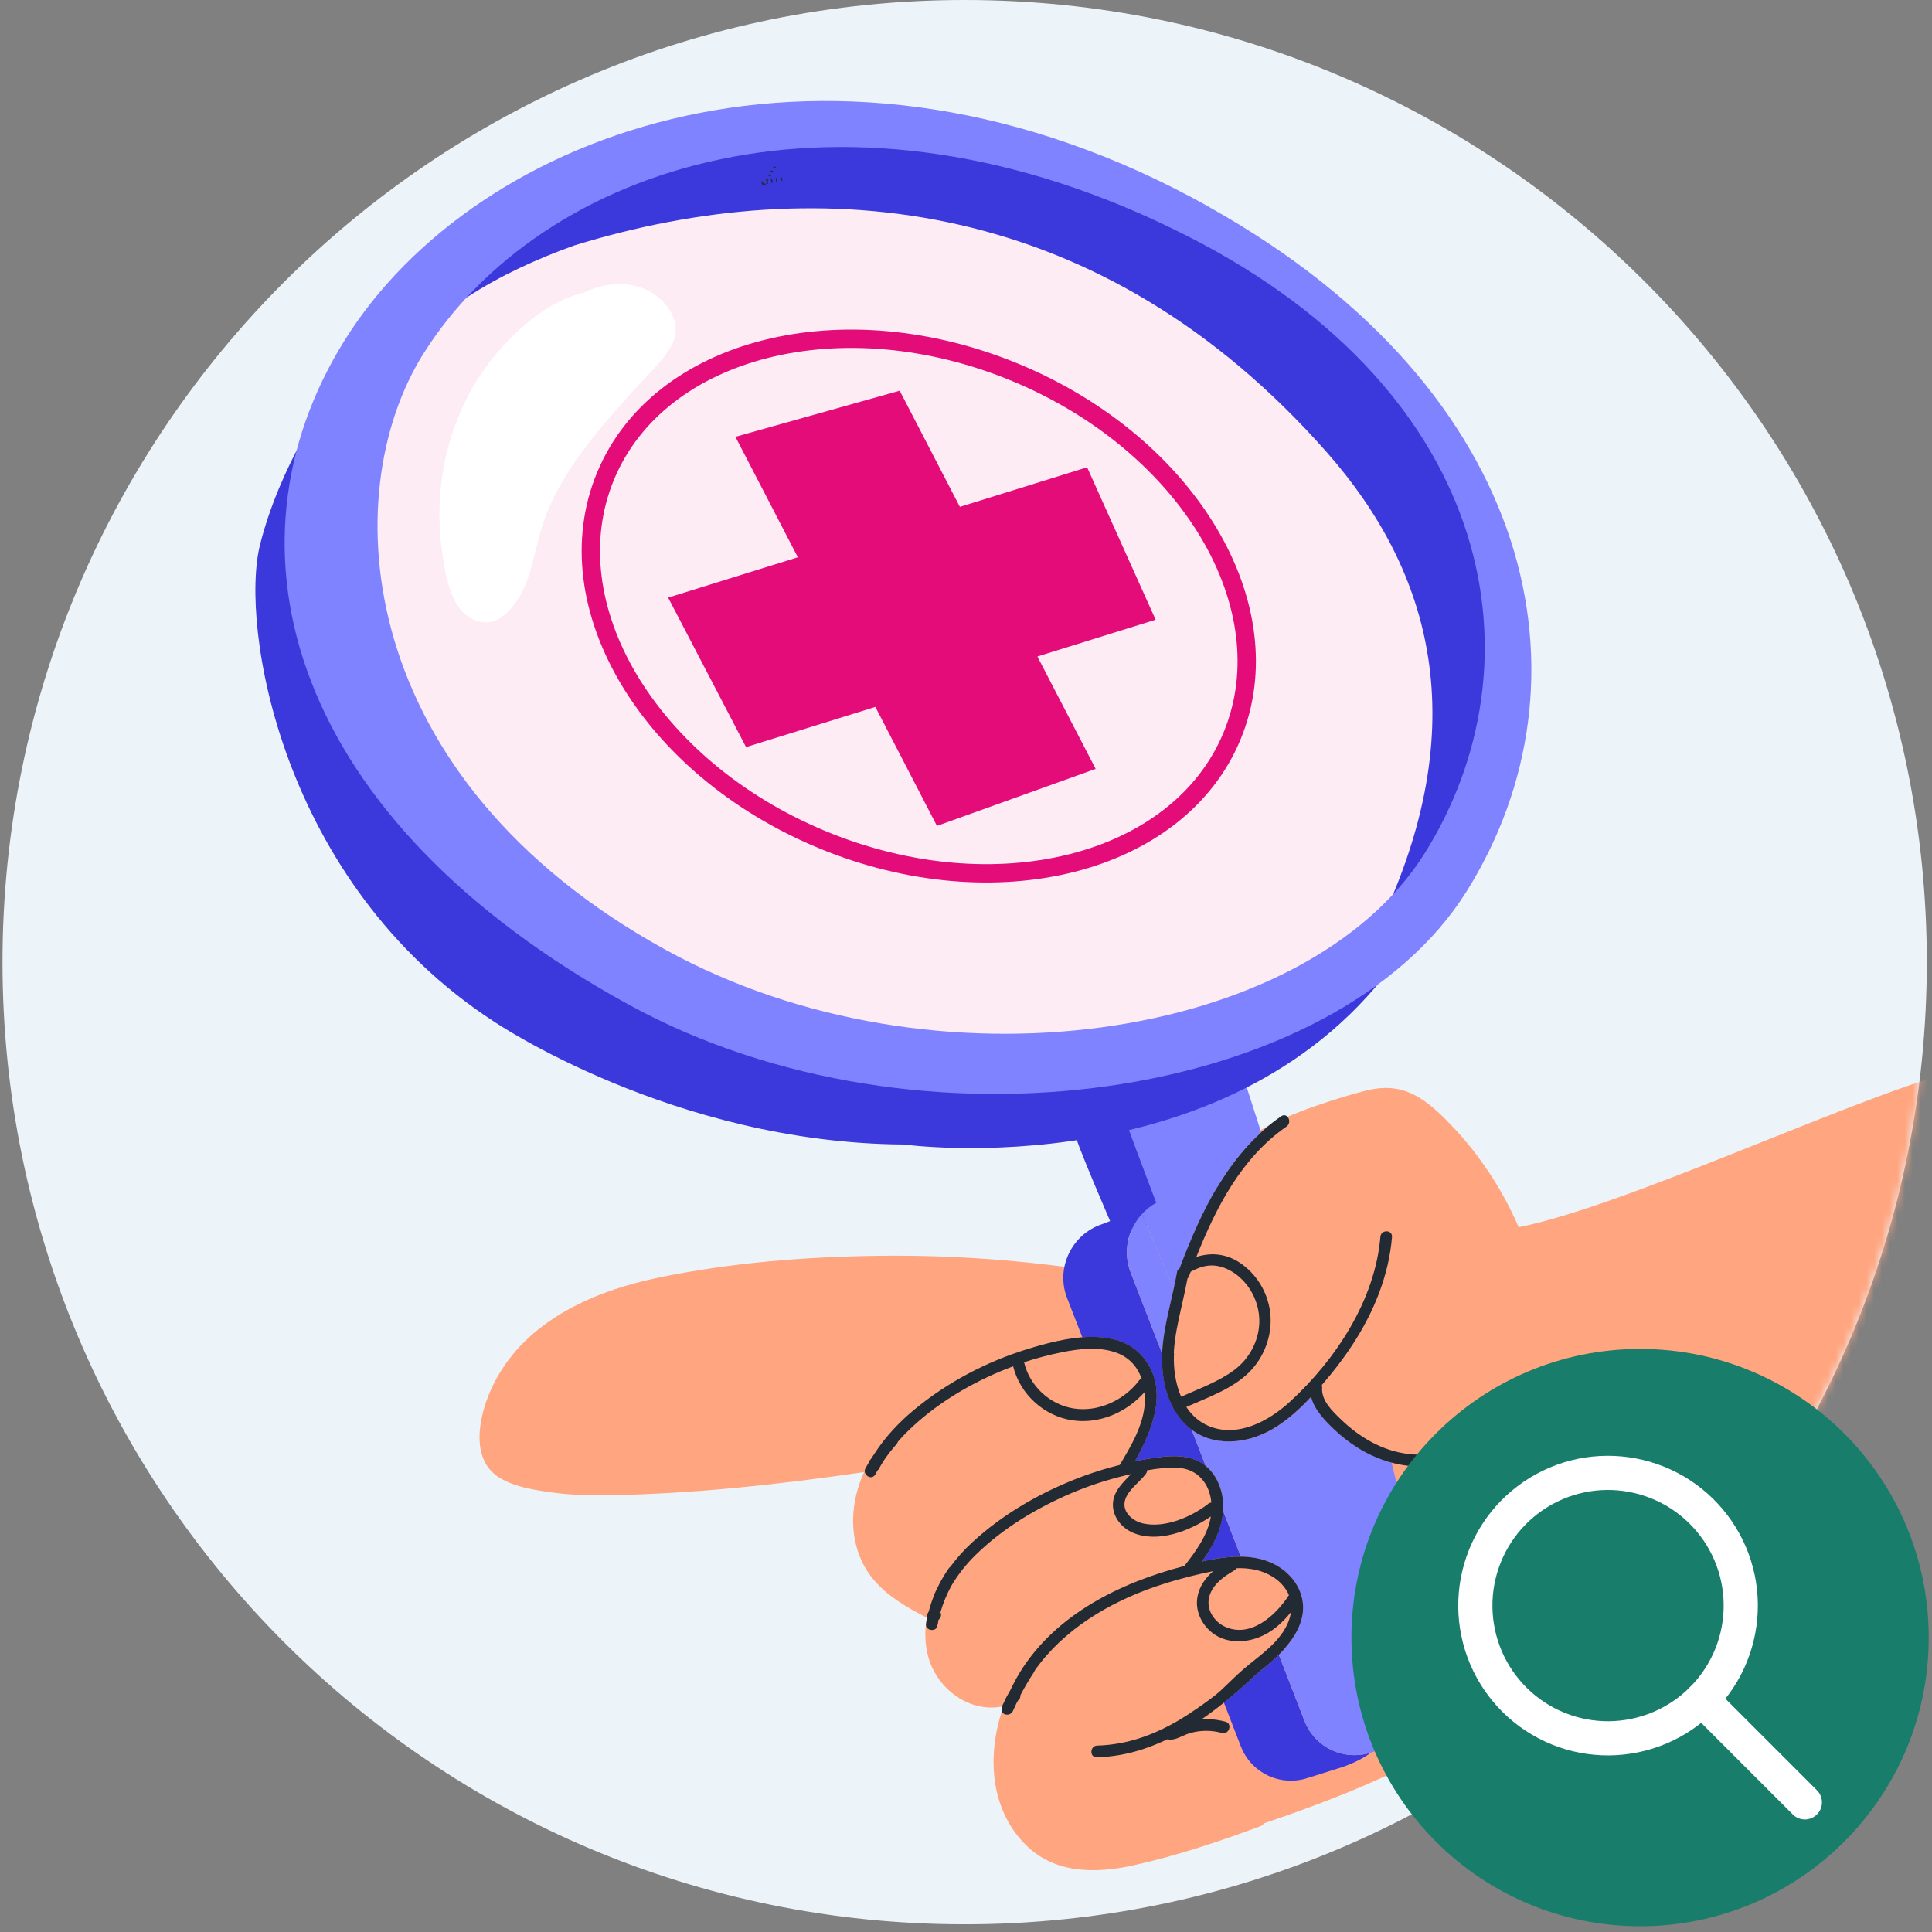
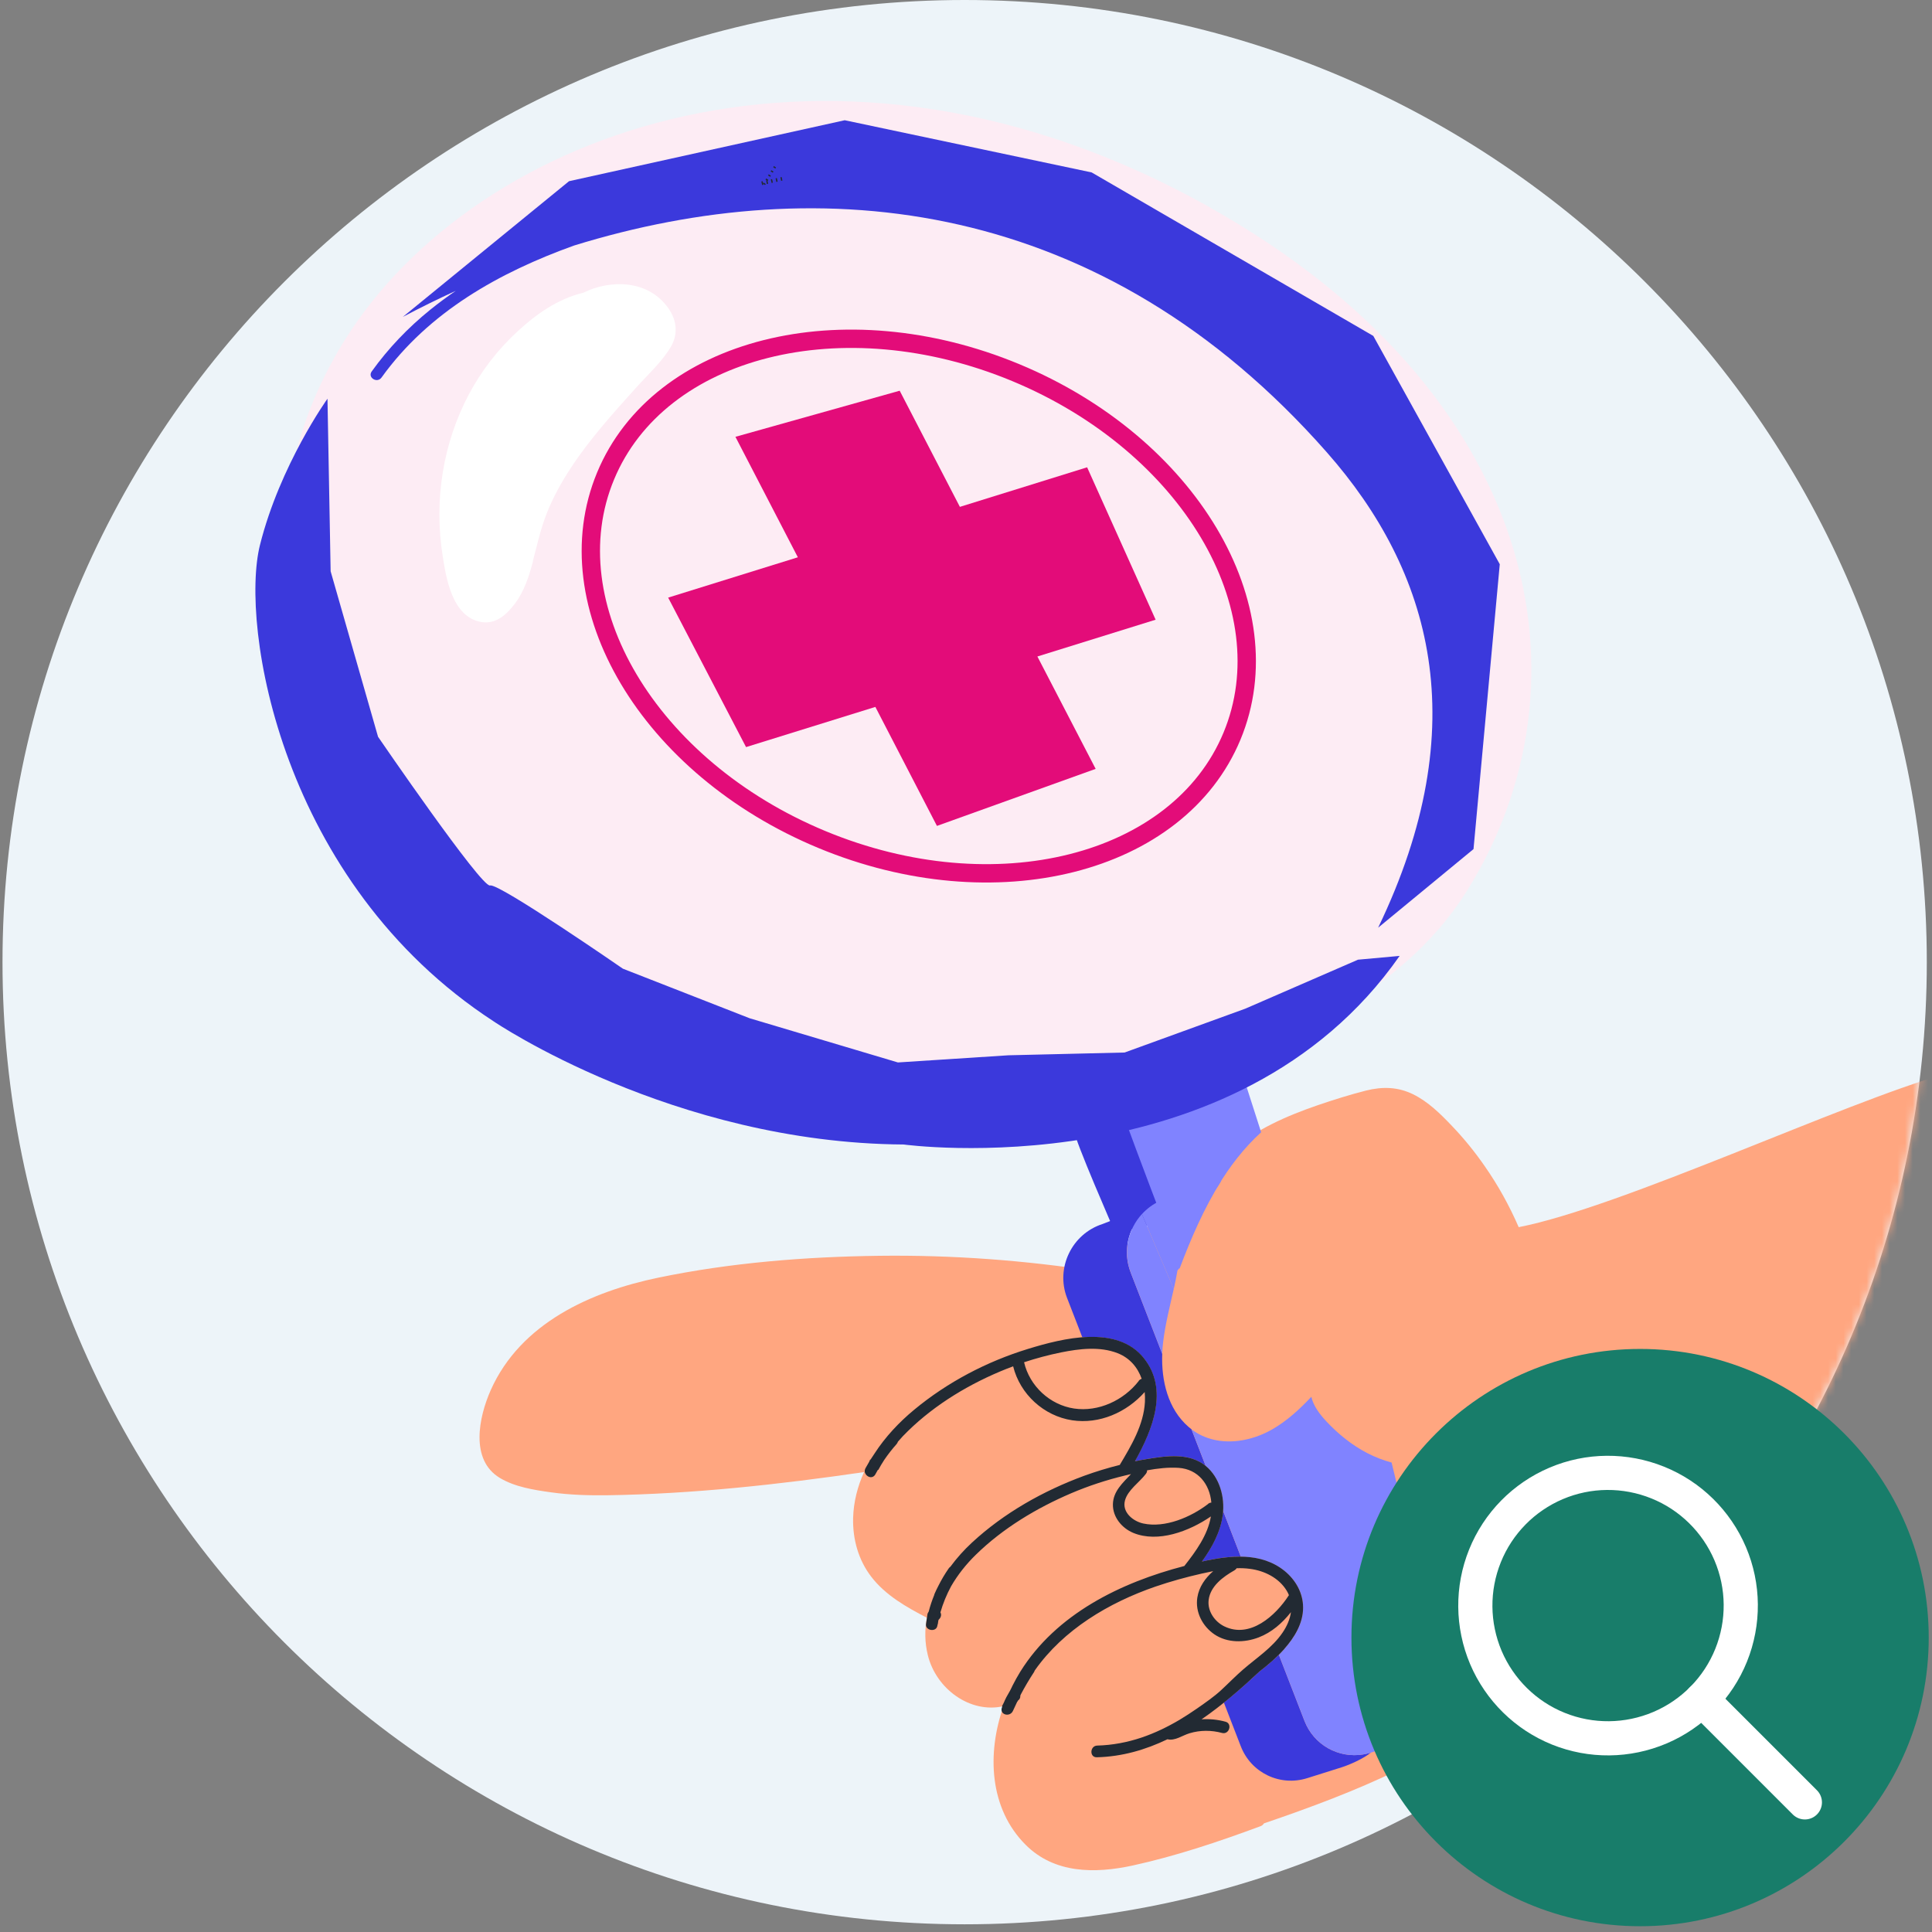
<svg xmlns="http://www.w3.org/2000/svg" width="251" height="251" viewBox="0 0 251 251" fill="none">
  <rect x="0" y="0" width="251" height="251" fill="#808080" stroke="none" />
  <path d="M125.325 250C194.365 250 250.325 194.03 250.325 125C250.325 55.97 194.355 0 125.325 0C56.295 0 0.325 55.96 0.325 125C0.325 194.04 56.285 250 125.325 250Z" fill="#EDF4F9" />
  <mask id="mask0_2610_20723" style="mask-type:alpha" maskUnits="userSpaceOnUse" x="0" y="0" width="251" height="250">
    <path d="M125.325 250C194.365 250 250.325 194.03 250.325 125C250.325 55.97 194.355 0 125.325 0C56.295 0 0.325 55.96 0.325 125C0.325 194.04 56.285 250 125.325 250Z" fill="#EDF4F9" />
  </mask>
  <g mask="url(#mask0_2610_20723)">
    <path d="M139.636 147.091C139.366 147.531 144.926 160.261 144.926 160.261L152.846 158.161L150.585 143.971L144.926 141.621L139.636 147.091Z" fill="#3B39DC" />
    <path d="M240.185 194.65C240.245 194.57 240.285 194.47 240.305 194.34C242.215 183.13 257.855 161.32 256.215 150.14C255.745 146.96 255.125 143.8 254.375 140.68C254.265 140.23 253.875 140.08 253.525 140.14C253.465 139.74 253.145 139.4 252.655 139.54C239.495 143.26 210.705 156.81 197.305 159.43C196.095 156.65 194.635 154 192.895 151.51C191.615 149.66 190.195 147.91 188.645 146.29C187.155 144.72 185.535 143.12 183.575 142.16C181.615 141.2 179.605 141.15 177.485 141.68C175.355 142.22 173.235 142.89 171.155 143.6C167.155 144.98 163.155 146.72 159.895 149.53C158.665 150.59 157.655 151.78 156.805 153.06C156.605 153.02 156.395 153.06 156.195 153.24C151.625 157.22 147.055 161.2 142.485 165.18C133.145 163.73 123.695 163.03 114.215 163.15C104.665 163.27 94.925 164.04 85.525 165.99C76.805 167.8 67.645 171.87 63.755 180.6C62.185 184.14 61.055 189.66 64.925 192C66.875 193.18 69.365 193.57 71.595 193.88C74.015 194.22 76.465 194.29 78.905 194.26C90.025 194.09 101.225 192.86 112.255 191.25C111.415 193.11 110.895 195.1 110.835 197.21C110.765 199.97 111.525 202.68 113.195 204.85C115.045 207.26 117.755 208.79 120.415 210.17C120.125 211.76 120.135 213.4 120.545 215.05C121.615 219.4 126.025 222.66 130.375 221.66C128.195 227.8 128.525 234.96 133.255 239.68C137.005 243.42 142.245 243.43 147.165 242.36C152.795 241.13 158.355 239.26 163.775 237.25C163.975 237.18 164.115 237.04 164.205 236.89C170.155 234.86 176.095 232.66 181.745 229.91C186.765 227.46 191.575 224.34 195.345 220.18C195.475 220.16 195.605 220.11 195.725 220.01C206.025 211.72 217.335 204.76 229.335 199.33C232.745 197.79 236.215 196.37 239.725 195.08C239.955 195 240.105 194.84 240.185 194.66V194.65Z" fill="#FFA680" />
    <path d="M148.583 176.429C151.843 180.499 149.763 185.699 147.443 189.839C147.953 189.739 148.463 189.639 148.973 189.559C151.533 189.139 154.503 188.699 156.643 190.459L154.793 185.689C154.663 185.589 154.533 185.489 154.413 185.379C151.733 183.059 150.863 179.379 150.993 175.879L146.883 165.289C145.853 162.629 146.533 159.709 148.343 157.729L148.083 157.129L143.243 159.019C139.253 160.299 137.123 164.719 138.623 168.609L140.613 173.739C143.673 173.509 146.663 174.049 148.583 176.439V176.429Z" fill="#3B39DC" />
    <path d="M156.134 202.87C157.794 202.5 159.524 202.21 161.204 202.24L158.894 196.27C158.884 196.43 158.874 196.6 158.854 196.76C158.574 199.03 157.464 201.03 156.144 202.87H156.134Z" fill="#3B39DC" />
    <path d="M177.124 227.929C173.894 228.469 170.684 226.699 169.474 223.569L166.144 214.979C165.364 215.759 164.504 216.479 163.624 217.159C162.144 218.539 160.614 219.909 159.004 221.199L161.204 226.879C162.544 230.329 166.294 232.129 169.844 231.009L174.284 229.609C175.374 229.269 177.164 228.459 178.104 227.689C177.774 227.789 177.444 227.869 177.114 227.929H177.124Z" fill="#3B39DC" />
    <path d="M152.974 165.059C153.044 164.969 153.114 164.879 153.184 164.799C153.204 164.799 153.224 164.799 153.254 164.799C154.734 160.879 156.424 156.959 158.654 153.429L151.514 155.709C150.504 156.029 149.604 156.559 148.864 157.229C148.684 157.389 148.514 157.559 148.354 157.739L152.494 167.469C152.674 166.669 152.834 165.869 152.974 165.059Z" fill="#8083FF" />
    <path d="M187.473 217.589L180.793 190.009C179.713 189.719 178.653 189.309 177.663 188.799C175.663 187.769 173.873 186.319 172.333 184.679C171.473 183.759 170.653 182.699 170.363 181.469C168.863 183.069 167.243 184.559 165.353 185.659C163.983 186.459 162.433 186.999 160.883 187.189C158.733 187.449 156.573 187.039 154.803 185.699L156.653 190.469C158.313 191.839 159.033 194.129 158.903 196.279L161.213 202.249C163.253 202.279 165.213 202.749 166.873 204.089C168.323 205.259 169.303 206.949 169.293 208.869C169.293 210.919 168.173 212.739 166.853 214.229C166.623 214.489 166.383 214.739 166.143 214.979L169.473 223.569C170.683 226.699 173.893 228.469 177.123 227.929C177.453 227.879 177.783 227.799 178.113 227.689L182.553 226.289C186.203 225.139 188.373 221.299 187.473 217.589Z" fill="#8083FF" />
    <path d="M146.883 165.289L150.993 175.88C151.013 175.34 151.053 174.8 151.123 174.27C151.403 172 151.973 169.769 152.473 167.539C152.473 167.509 152.483 167.49 152.493 167.46L148.353 157.729C146.543 159.709 145.863 162.629 146.893 165.289H146.883Z" fill="#8083FF" />
    <path d="M166.855 214.22C168.175 212.73 169.295 210.9 169.295 208.86C169.295 206.94 168.315 205.25 166.875 204.08C163.845 201.64 159.815 202.05 156.155 202.87C157.475 201.03 158.585 199.02 158.865 196.76C159.145 194.48 158.445 191.94 156.655 190.46C154.515 188.7 151.545 189.14 148.985 189.56C148.475 189.64 147.965 189.74 147.455 189.84C149.775 185.7 151.855 180.49 148.595 176.43C145.115 172.09 138.105 173.85 133.545 175.25C128.205 176.89 123.095 179.56 118.755 183.16C116.795 184.78 115.005 186.69 113.615 188.84C113.435 189.1 113.265 189.36 113.095 189.63C113.075 189.63 113.065 189.63 113.045 189.63C112.995 189.73 112.955 189.84 112.905 189.94C112.745 190.2 112.595 190.47 112.445 190.74C112.355 190.91 112.325 191.08 112.355 191.24C112.355 191.26 112.335 191.28 112.335 191.3C112.345 191.3 112.355 191.3 112.375 191.3C112.515 191.88 113.355 192.21 113.725 191.54C113.825 191.35 113.935 191.16 114.045 190.97C114.065 190.97 114.095 190.95 114.115 190.95C114.345 190.51 114.605 190.09 114.875 189.67C115.365 188.95 115.895 188.27 116.475 187.62C116.565 187.52 116.615 187.41 116.655 187.3C117.065 186.82 117.495 186.36 117.945 185.93C121.575 182.38 126.095 179.7 130.755 177.84C131.045 177.73 131.335 177.61 131.625 177.51C132.525 181.14 135.615 183.96 139.295 184.52C142.815 185.05 146.355 183.51 148.715 180.85C148.755 181.27 148.765 181.7 148.745 182.14C148.585 185.12 146.975 187.81 145.475 190.32C143.915 190.71 142.365 191.18 140.855 191.73C135.575 193.67 130.445 196.55 126.275 200.41C125.255 201.35 124.305 202.41 123.465 203.55C123.385 203.6 123.315 203.67 123.255 203.76C122.755 204.48 122.305 205.24 121.915 206.02C121.725 206.38 121.555 206.74 121.395 207.11C121.395 207.14 121.385 207.18 121.375 207.21C121.085 207.91 120.845 208.63 120.655 209.37C120.575 209.48 120.505 209.61 120.485 209.76C120.425 210.17 120.365 210.59 120.305 211C120.185 211.85 121.625 212.08 121.775 211.23C121.785 211.16 121.805 211.1 121.815 211.03C121.815 211.03 121.825 211.03 121.835 211.02C121.855 210.88 121.875 210.75 121.895 210.62C121.905 210.56 121.925 210.5 121.935 210.44C122.225 210.2 122.365 209.79 122.175 209.48C122.515 208.3 122.975 207.18 123.555 206.1C124.425 204.59 125.535 203.2 126.765 202C130.285 198.55 134.675 195.92 139.165 194C141.415 193.04 143.735 192.28 146.095 191.71C146.375 191.64 146.645 191.58 146.935 191.51C145.865 192.66 144.625 193.73 144.585 195.43C144.555 197.11 145.765 198.54 147.235 199.15C150.435 200.47 154.495 198.95 157.315 197.01C156.915 199.42 155.355 201.56 153.865 203.45C145.625 205.59 137.215 209.67 132.535 217.21C132.185 217.78 131.855 218.38 131.545 218.99C131.445 219.2 131.355 219.4 131.245 219.6C131.245 219.62 131.225 219.64 131.215 219.66C131.185 219.71 131.155 219.77 131.125 219.82C130.855 220.26 130.615 220.72 130.415 221.2C130.325 221.37 130.235 221.54 130.155 221.71C130.175 221.71 130.205 221.71 130.225 221.7C130.205 221.75 130.185 221.8 130.165 221.84C129.835 222.79 131.215 223.14 131.605 222.26C131.785 221.86 131.965 221.47 132.155 221.08C132.175 221.07 132.195 221.06 132.205 221.04C132.215 221.01 132.235 220.98 132.245 220.94C132.475 220.78 132.575 220.55 132.555 220.31C132.575 220.26 132.595 220.22 132.605 220.17C133.135 219.16 133.715 218.18 134.345 217.22C134.385 217.15 134.415 217.08 134.435 217.02C138.165 211.71 144.065 208.21 150.125 206.12C152.085 205.45 154.085 204.9 156.105 204.44C156.605 204.33 157.105 204.22 157.615 204.12C156.585 205.02 155.775 206.15 155.555 207.54C155.255 209.45 156.245 211.3 157.785 212.34C159.455 213.46 161.655 213.44 163.515 212.73C165.215 212.08 166.585 210.87 167.715 209.45C167.585 210.38 167.185 211.29 166.625 212.11C165.275 214.09 163.255 215.37 161.485 216.91C160.505 217.76 159.605 218.69 158.655 219.57C157.705 220.45 156.615 221.19 155.535 221.95C154.785 222.47 154.015 222.97 153.235 223.44C151.675 224.36 150.045 225.15 148.335 225.73C146.465 226.36 144.515 226.73 142.555 226.78C141.585 226.8 141.515 228.33 142.495 228.3C145.775 228.22 148.825 227.33 151.675 225.96C152.655 226.2 153.575 225.47 154.545 225.18C155.935 224.76 157.385 224.77 158.765 225.14C159.695 225.39 160.145 223.93 159.215 223.68C158.195 223.4 157.155 223.3 156.105 223.37C158.785 221.53 161.275 219.36 163.625 217.16C164.775 216.27 165.895 215.31 166.855 214.23V214.22ZM147.935 179.42C145.975 181.95 142.685 183.46 139.535 182.99C136.405 182.52 133.765 180.08 133.045 176.98C134.625 176.46 136.235 176.03 137.855 175.7C140.245 175.22 142.885 174.9 145.195 175.8C146.775 176.42 147.805 177.65 148.325 179.13C148.175 179.17 148.045 179.26 147.925 179.41L147.935 179.42ZM156.955 195.39C154.705 197.11 151.365 198.54 148.535 197.93C147.225 197.65 145.735 196.48 146.155 194.93C146.525 193.56 148.055 192.57 148.875 191.47C148.985 191.32 149.035 191.17 149.025 191.02C150.405 190.77 151.795 190.61 153.135 190.7C155.665 190.88 157.165 192.83 157.375 195.21C157.235 195.22 157.085 195.27 156.945 195.38L156.955 195.39ZM167.425 207.28C165.705 209.93 162.395 212.9 159.075 211.3C157.825 210.7 156.845 209.32 157.025 207.86C157.245 206.06 158.915 204.84 160.365 204.02C160.495 203.94 160.595 203.85 160.655 203.74C161.235 203.72 161.805 203.74 162.385 203.82C164.265 204.06 166.155 204.99 167.165 206.66C167.285 206.85 167.375 207.05 167.455 207.24C167.455 207.25 167.435 207.26 167.425 207.27V207.28Z" fill="#222A33" />
-     <path d="M188.645 188.23C185.405 189.46 181.835 189.14 178.775 187.65C177.075 186.82 175.535 185.69 174.175 184.37C173.065 183.29 171.635 181.95 171.765 180.24C171.765 180.13 171.765 180.03 171.725 179.94C173.165 178.29 174.505 176.55 175.705 174.72C178.465 170.5 180.425 165.75 180.845 160.72C180.925 159.74 179.415 159.71 179.335 160.69C178.655 168.87 173.555 176.63 167.605 182.09C164.825 184.64 160.825 186.8 157.095 185.29C155.815 184.77 154.835 183.88 154.125 182.79C156.905 181.55 160.125 180.45 162.315 178.25C164.255 176.3 165.295 173.49 165.045 170.76C164.805 168.18 163.465 165.8 161.415 164.29C159.535 162.89 157.465 162.65 155.425 163.3C157.995 156.83 161.315 150.4 167.135 146.36C167.935 145.8 167.255 144.46 166.445 145.02C159.655 149.73 156.075 157.29 153.235 164.81C153.215 164.81 153.195 164.81 153.165 164.81C153.095 164.9 153.025 164.99 152.955 165.07C152.805 165.9 152.635 166.73 152.455 167.56C151.955 169.79 151.385 172.02 151.105 174.29C150.625 178.23 151.305 182.72 154.395 185.4C157.465 188.06 161.935 187.64 165.325 185.66C167.215 184.56 168.845 183.07 170.335 181.47C170.625 182.7 171.445 183.75 172.305 184.68C173.845 186.32 175.635 187.77 177.635 188.8C181.095 190.58 185.205 191.13 188.945 189.72C189.845 189.38 189.535 187.89 188.625 188.24L188.645 188.23ZM152.495 175.79C152.605 173.7 153.065 171.64 153.535 169.6C153.805 168.44 154.045 167.28 154.275 166.11C154.355 166.03 154.415 165.94 154.465 165.82C154.535 165.62 154.615 165.42 154.695 165.22C155.715 164.67 156.775 164.28 157.955 164.44C159.085 164.59 160.135 165.14 160.985 165.88C162.675 167.34 163.665 169.56 163.605 171.83C163.535 174.25 162.295 176.53 160.365 177.98C158.315 179.51 155.765 180.42 153.445 181.46C152.685 179.7 152.425 177.64 152.525 175.8L152.495 175.79Z" fill="#222A33" />
    <path d="M198.615 215.84C200.495 212.81 201.755 209.45 202.185 205.91C202.305 204.94 200.795 204.91 200.675 205.88C199.915 212.09 196.315 217.56 191.705 221.67C191.205 222.52 190.675 223.36 190.115 224.17C189.765 224.68 189.395 225.18 189.005 225.66C191.005 224.27 192.885 222.71 194.575 220.96C196.145 219.04 197.795 217.19 199.365 215.27C199.115 215.46 198.865 215.64 198.615 215.83V215.84Z" fill="#222A33" />
    <path d="M163.845 147.101L160.785 137.571L144.925 141.621C144.715 141.891 150.345 156.601 150.345 156.601L158.195 154.151C159.755 151.551 161.595 149.151 163.845 147.101Z" fill="#8083FF" />
    <path d="M157.155 26.92C108.305 -0.47 61.865 16.93 44.825 44.13C27.796 71.33 37.785 106.48 81.716 130.54C119.405 151.17 173.505 143.01 190.535 115.81C207.565 88.61 199.865 50.89 157.145 26.93L157.155 26.92Z" fill="#FDECF4" />
    <path d="M181.835 124.19C160.575 154.61 117.405 148.69 117.405 148.69C87.375 148.5 64.145 132.7 64.145 132.7C36.395 114.64 31.165 81.21 33.775 70.8C36.385 60.39 42.545 51.8 42.545 51.8L42.955 74.22L49.115 95.72C49.115 95.72 62.575 115.39 63.675 115.04C64.775 114.69 80.925 125.85 80.925 125.85L97.395 132.29L116.655 138.03L131.005 137.1L146.105 136.74L161.795 131.04L176.425 124.68L181.825 124.19H181.835Z" fill="#3B39DC" />
    <path d="M194.845 73.301L178.415 43.641L141.825 22.401L109.745 15.621L73.925 23.541L52.335 41.171C54.585 39.981 56.885 38.851 59.215 37.781C58.085 38.551 56.975 39.371 55.895 40.241C53.025 42.561 50.455 45.241 48.295 48.251C47.715 49.051 48.995 49.841 49.565 49.051C55.705 40.501 64.915 35.371 74.575 31.901C106.785 21.951 143.235 25.691 172.375 58.761C185.965 74.181 191.725 94.181 179.045 120.521L191.435 110.311L194.845 73.311V73.301Z" fill="#3B39DC" />
-     <path d="M157.155 26.92C108.305 -0.47 61.865 16.93 44.825 44.13C27.796 71.33 37.785 106.48 81.716 130.54C119.405 151.17 173.505 143.01 190.535 115.81C207.565 88.61 199.865 50.89 157.145 26.93L157.155 26.92ZM86.496 123.41C45.836 101.05 43.596 64.18 54.975 46.01C70.246 21.63 109.655 7.96 154.325 30.7C194.775 51.28 200.365 86.48 185.095 110.85C169.825 135.23 121.365 142.59 86.496 123.41Z" fill="#8083FF" />
    <path d="M69.225 72.92C69.785 70.78 70.255 68.62 71.075 66.58C71.895 64.53 72.965 62.61 74.175 60.77C76.625 57.04 79.635 53.7 82.635 50.37C84.155 48.68 85.975 47.04 87.135 45.09C88.045 43.57 88.035 41.76 86.835 40.05C84.145 36.23 79.165 36.38 75.875 37.99C75.855 37.99 75.845 38.01 75.835 38.02C72.435 38.82 69.645 40.84 67.275 43.02C64.665 45.41 62.495 48.23 60.865 51.33C57.605 57.53 56.335 64.89 57.525 72.32C57.945 74.94 58.695 80.16 62.525 80.81C64.535 81.15 65.945 79.68 66.905 78.41C68.105 76.82 68.735 74.85 69.245 72.92H69.225Z" fill="white" />
    <path d="M100.775 21.83L100.496 21.65" stroke="#222A33" stroke-width="0.17" />
    <path d="M100.444 22.36L100.165 22.19" stroke="#222A33" stroke-width="0.17" />
    <path d="M99.495 23.261L99.774 23.43" stroke="#222A33" stroke-width="0.17" />
    <path d="M100.105 22.9L99.826 22.721" stroke="#222A33" stroke-width="0.17" />
    <path d="M99.156 23.791L99.445 23.97" stroke="#222A33" stroke-width="0.17" />
    <path d="M101.566 23.479L101.466 23.02" stroke="#222A33" stroke-width="0.17" />
    <path d="M100.945 23.62L100.845 23.15" stroke="#222A33" stroke-width="0.17" />
    <path d="M99.614 23.42L99.714 23.89" stroke="#222A33" stroke-width="0.17" />
    <path d="M100.326 23.749L100.226 23.289" stroke="#222A33" stroke-width="0.17" />
    <path d="M98.995 23.56L99.095 24.02" stroke="#222A33" stroke-width="0.17" />
    <path d="M160.058 95.634C167.013 78.883 154.433 57.74 131.96 48.408C109.487 39.076 85.63 45.09 78.675 61.841C71.719 78.591 84.299 99.735 106.772 109.066C129.246 118.398 153.102 112.384 160.058 95.634Z" stroke="#E30C79" stroke-width="2.383" stroke-miterlimit="10" />
    <path d="M142.345 99.89L134.775 85.29L150.135 80.51L141.235 60.71L124.705 65.85L116.885 50.76L95.545 56.75L103.655 72.4L86.805 77.64L96.925 97.06L113.725 91.84L121.725 107.3L142.345 99.89Z" fill="#E30C79" />
  </g>
  <path d="M213.075 250.25C233.785 250.25 250.575 233.461 250.575 212.75C250.575 192.039 233.785 175.25 213.075 175.25C192.364 175.25 175.575 192.039 175.575 212.75C175.575 233.461 192.364 250.25 213.075 250.25Z" fill="#187D6A" />
  <path d="M193.043 215.343C194.832 219.544 198.22 222.881 202.461 224.59C206.703 226.299 211.447 226.248 215.658 224.459C219.869 222.67 223.196 219.283 224.905 215.042C226.613 210.8 226.573 206.066 224.784 201.855C222.995 197.654 219.608 194.317 215.366 192.608C211.125 190.899 206.381 190.929 202.17 192.719C197.958 194.508 194.631 197.895 192.923 202.136C191.214 206.378 191.254 211.112 193.043 215.343V215.343Z" stroke="white" stroke-width="4.44" stroke-linecap="round" stroke-linejoin="round" />
  <path d="M221.105 220.781L234.483 234.159" stroke="white" stroke-width="4.44" stroke-linecap="round" stroke-linejoin="round" />
</svg>